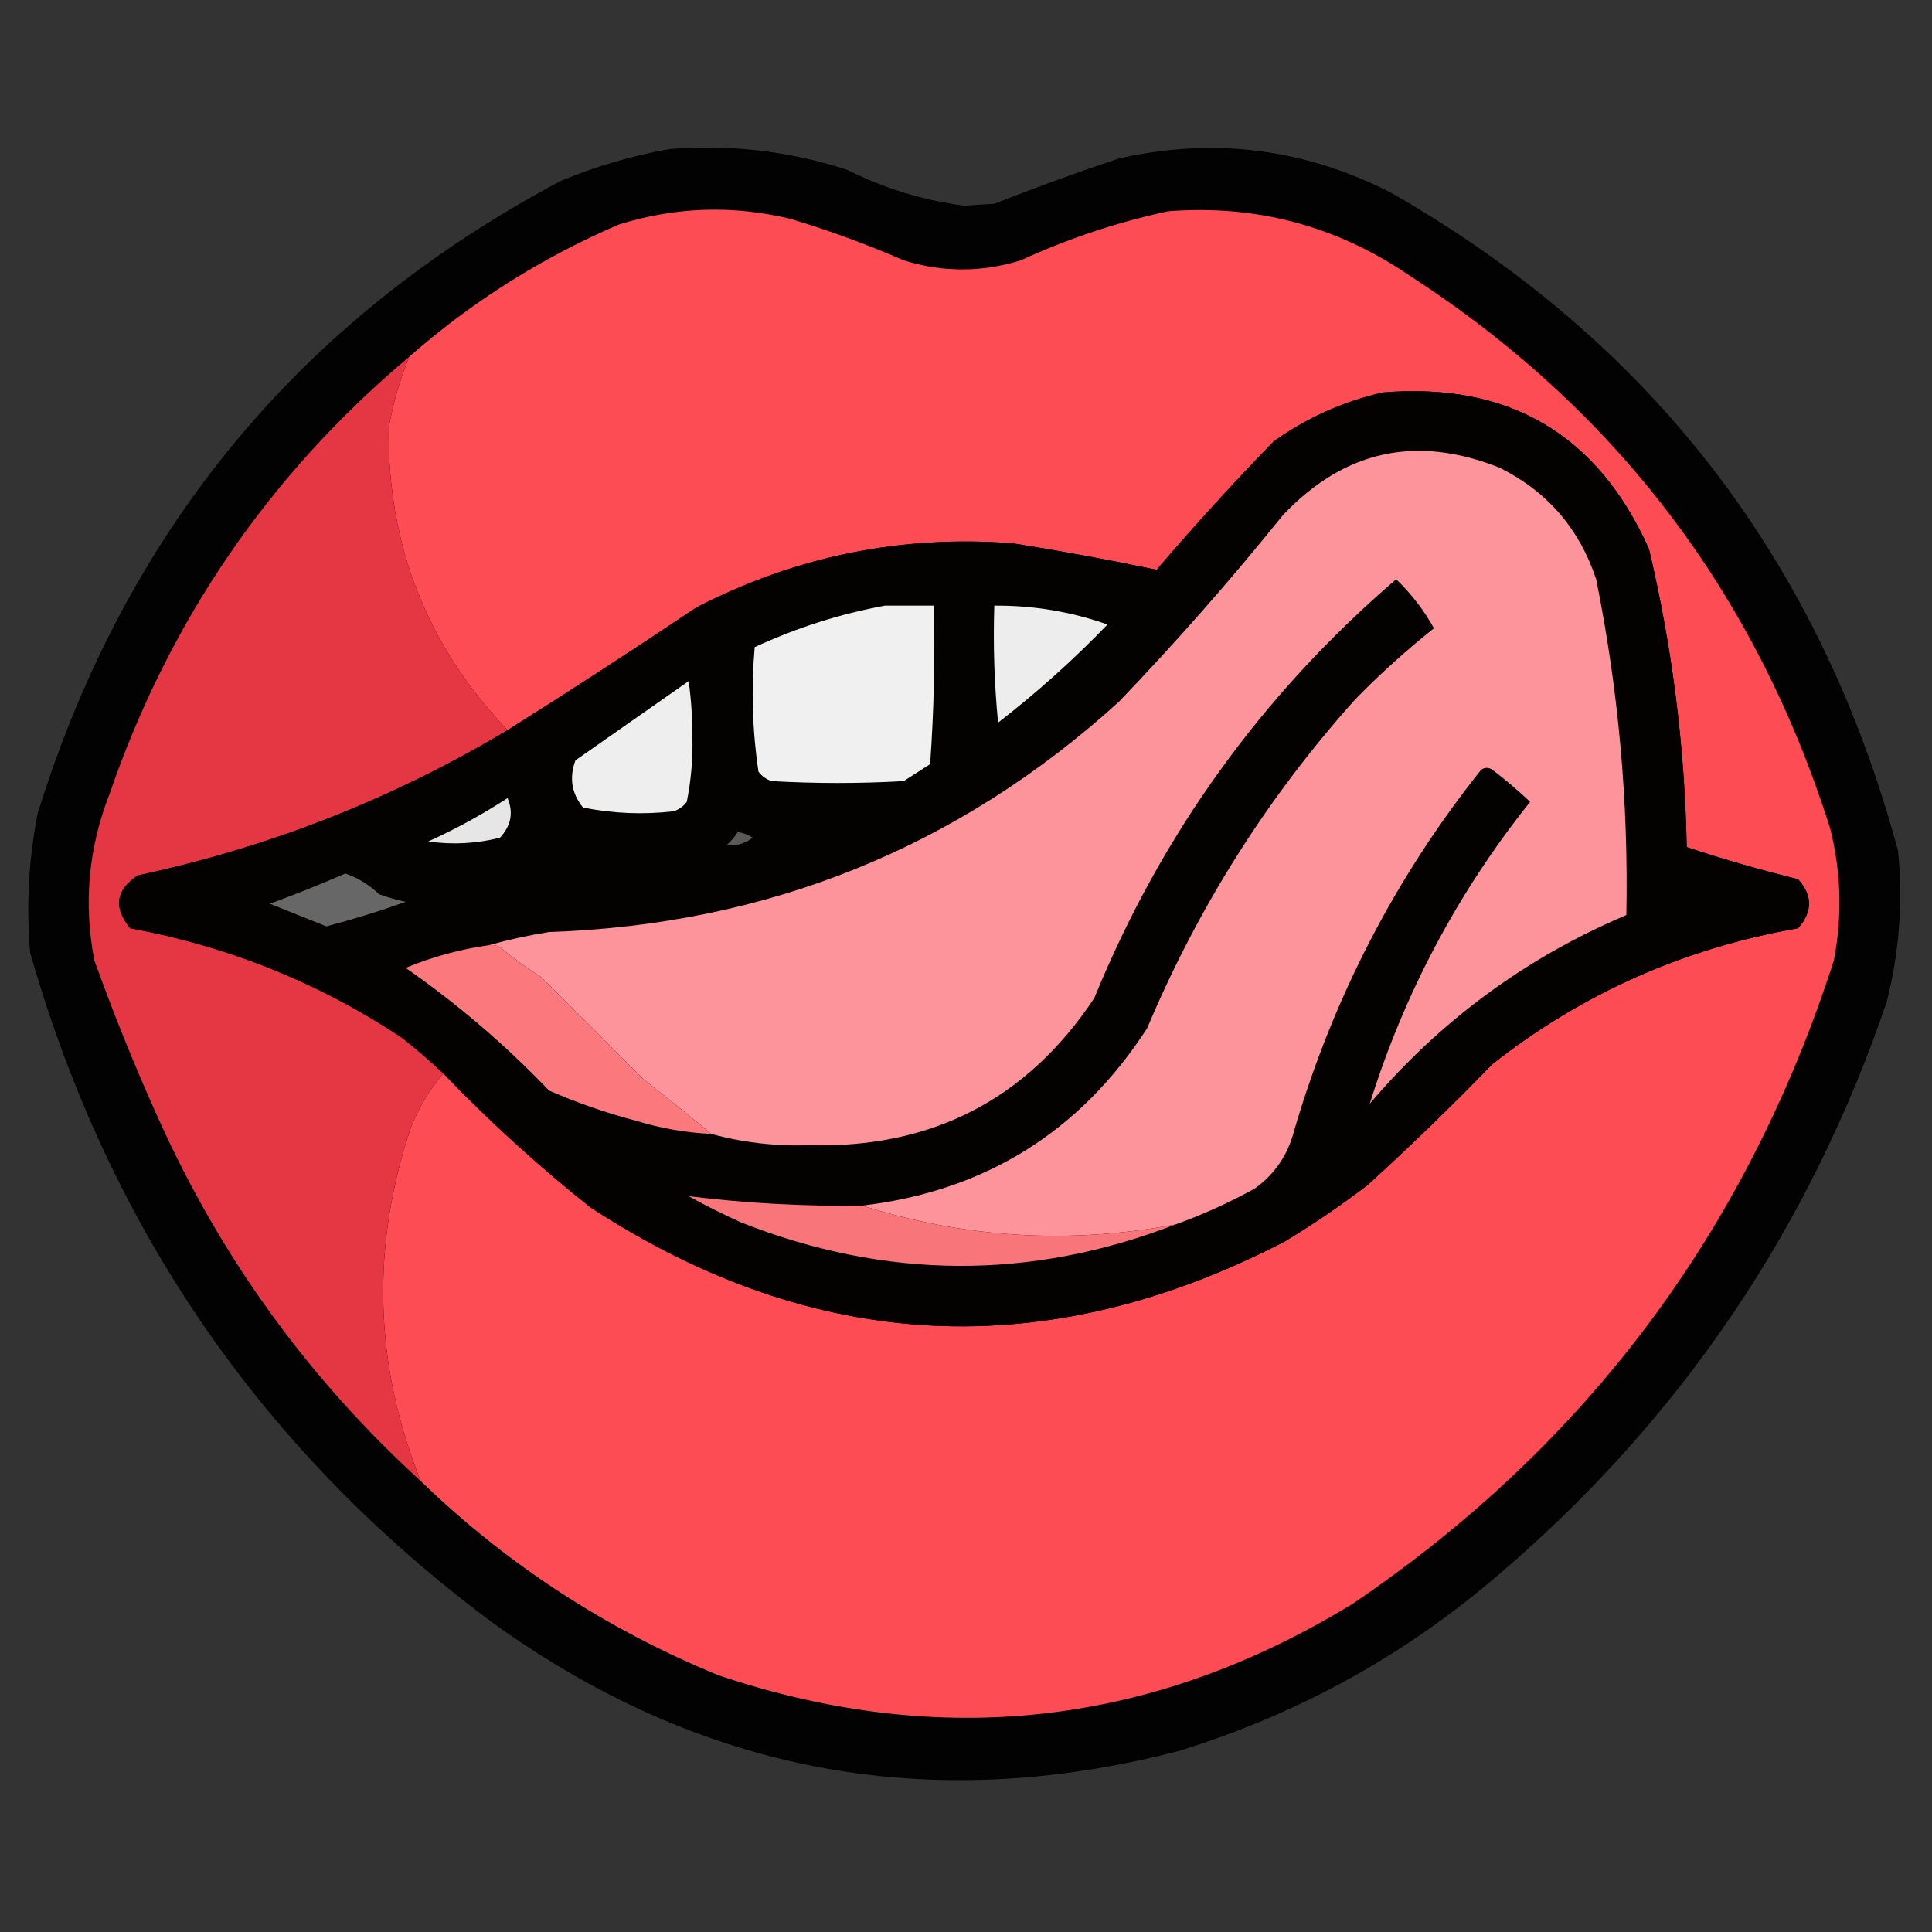
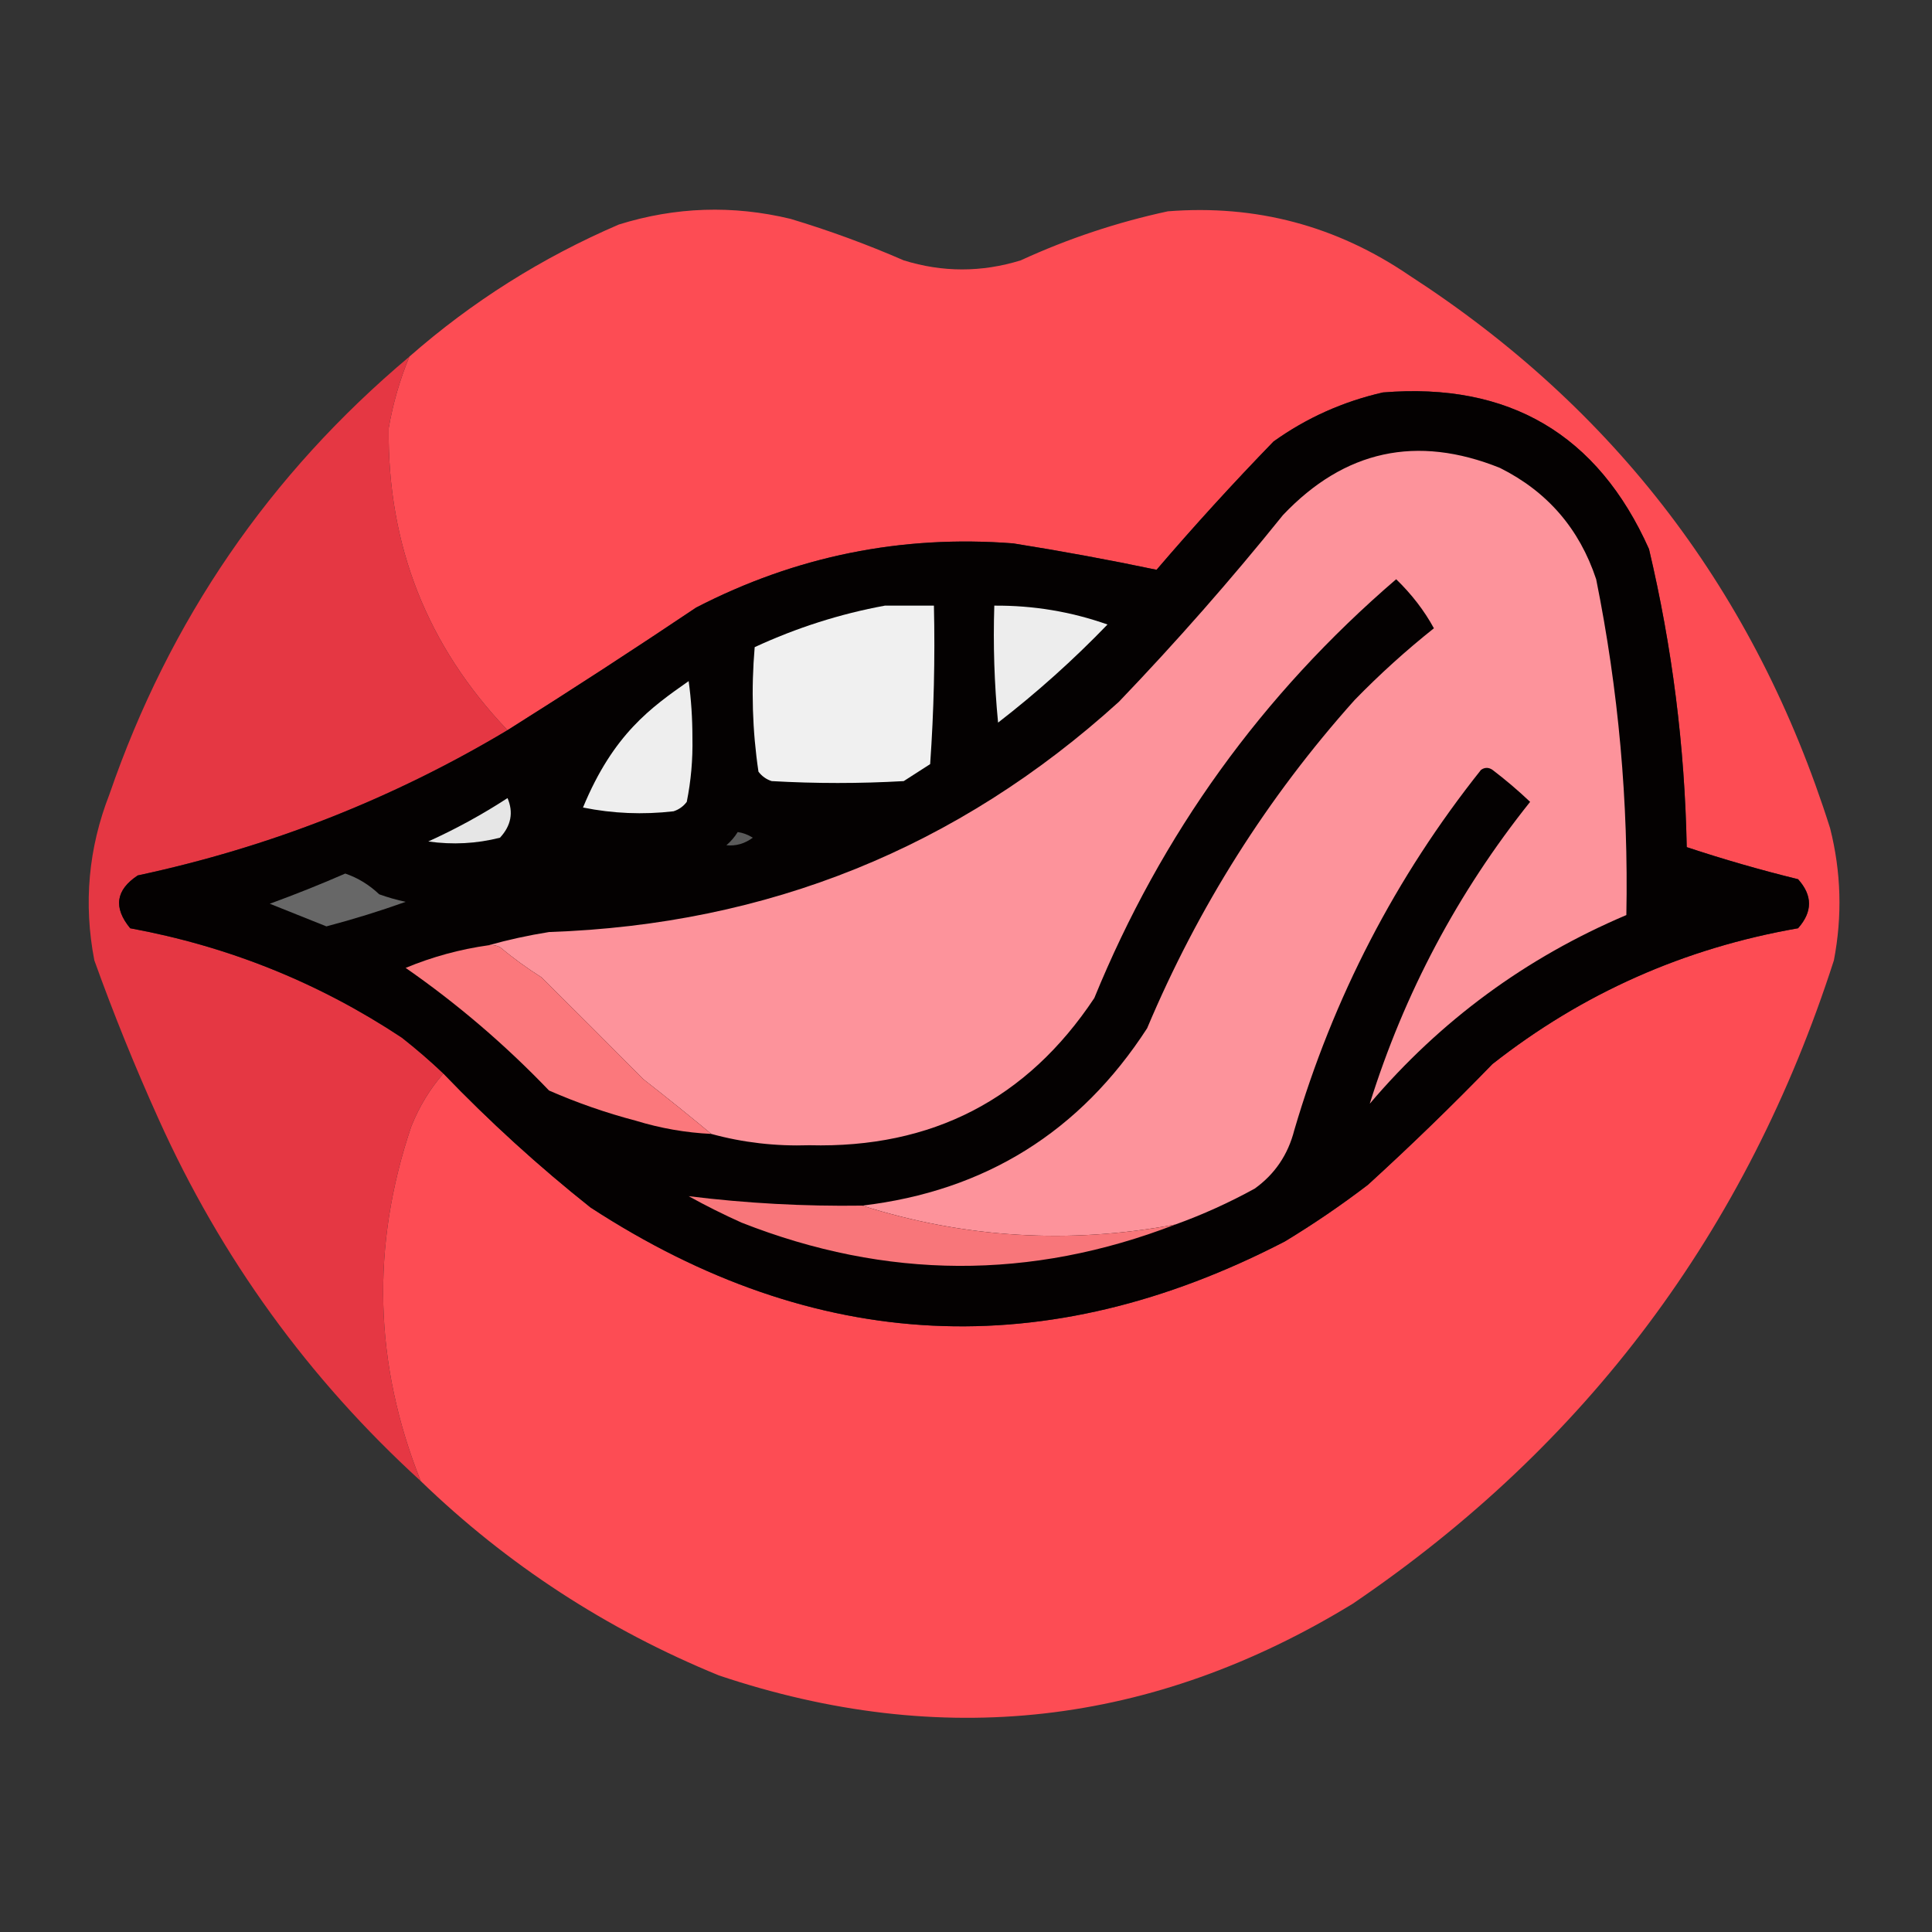
<svg xmlns="http://www.w3.org/2000/svg" version="1.1" width="512px" height="512px" style="shape-rendering:geometricPrecision; text-rendering:geometricPrecision; image-rendering:optimizeQuality; fill-rule:evenodd; clip-rule:evenodd">
  <rect width="100%" height="100%" fill="#333333" stroke="none" />
  <g>
-     <path style="opacity:0.962" fill="#020000" d="M 177.5,39.5 C 193.557,38.218 209.224,40.051 224.5,45C 234.346,49.932 244.679,53.099 255.5,54.5C 258.167,54.333 260.833,54.167 263.5,54C 274.402,49.715 285.402,45.715 296.5,42C 321.613,36.323 345.613,39.323 368.5,51C 437.467,90.373 482.3,148.54 503,225.5C 504.339,239.033 503.339,252.367 500,265.5C 479.578,325.537 445.412,376.037 397.5,417C 372.589,438.514 344.256,454.18 312.5,464C 246.381,481.175 185.715,469.842 130.5,430C 69.732,384.848 28.898,325.681 8,252.5C 6.917,240.053 7.584,227.72 10,215.5C 33.288,140.563 79.454,84.73 148.5,48C 157.977,44.053 167.644,41.219 177.5,39.5 Z" />
-   </g>
+     </g>
  <g>
    <path style="opacity:1" fill="#fd4c54" d="M 111.5,392.5 C 99.112,361.517 98.278,330.184 109,298.5C 111.131,293.206 113.965,288.539 117.5,284.5C 129.732,297.234 142.732,309.068 156.5,320C 215.972,358.74 277.305,361.74 340.5,329C 348.107,324.391 355.441,319.391 362.5,314C 373.804,303.697 384.804,293.03 395.5,282C 419.338,263.255 446.338,251.255 476.5,246C 480.379,241.631 480.379,237.298 476.5,233C 466.526,230.549 456.692,227.716 447,224.5C 446.482,197.79 443.148,171.457 437,145.5C 423.415,115.115 399.915,101.282 366.5,104C 355.916,106.412 346.249,110.745 337.5,117C 326.798,128.034 316.464,139.367 306.5,151C 293.96,148.37 281.293,146.036 268.5,144C 238.889,141.713 210.889,147.38 184.5,161C 167.975,172.093 151.309,182.926 134.5,193.5C 113.183,171.183 102.683,144.517 103,113.5C 104.133,106.937 105.967,100.604 108.5,94.5C 125.081,79.95 143.581,68.284 164,59.5C 179.023,54.816 194.19,54.316 209.5,58C 219.719,61.073 229.719,64.74 239.5,69C 249.787,72.197 260.12,72.197 270.5,69C 283.022,63.239 296.022,58.906 309.5,56C 332.838,54.168 354.171,59.834 373.5,73C 428.123,108.351 465.289,157.184 485,219.5C 487.925,231.08 488.258,242.747 486,254.5C 462.972,326.124 420.472,382.958 358.5,425C 305.453,457.45 249.453,463.783 190.5,444C 160.753,431.811 134.42,414.644 111.5,392.5 Z" />
  </g>
  <g>
    <path style="opacity:1" fill="#e53743" d="M 108.5,94.5 C 105.967,100.604 104.133,106.937 103,113.5C 102.683,144.517 113.183,171.183 134.5,193.5C 104.054,211.71 71.387,224.543 36.5,232C 30.665,235.855 29.998,240.522 34.5,246C 60.551,250.79 84.551,260.456 106.5,275C 110.359,278.032 114.026,281.198 117.5,284.5C 113.965,288.539 111.131,293.206 109,298.5C 98.278,330.184 99.112,361.517 111.5,392.5C 81.744,365.343 58.578,333.343 42,296.5C 35.774,282.717 30.108,268.717 25,254.5C 22.098,239.435 23.431,224.768 29,210.5C 44.868,164.393 71.368,125.726 108.5,94.5 Z" />
  </g>
  <g>
    <path style="opacity:1" fill="#040101" d="M 117.5,284.5 C 114.026,281.198 110.359,278.032 106.5,275C 84.551,260.456 60.551,250.79 34.5,246C 29.998,240.522 30.665,235.855 36.5,232C 71.387,224.543 104.054,211.71 134.5,193.5C 151.309,182.926 167.975,172.093 184.5,161C 210.889,147.38 238.889,141.713 268.5,144C 281.293,146.036 293.96,148.37 306.5,151C 316.464,139.367 326.798,128.034 337.5,117C 346.249,110.745 355.916,106.412 366.5,104C 399.915,101.282 423.415,115.115 437,145.5C 443.148,171.457 446.482,197.79 447,224.5C 456.692,227.716 466.526,230.549 476.5,233C 480.379,237.298 480.379,241.631 476.5,246C 446.338,251.255 419.338,263.255 395.5,282C 384.804,293.03 373.804,303.697 362.5,314C 355.441,319.391 348.107,324.391 340.5,329C 277.305,361.74 215.972,358.74 156.5,320C 142.732,309.068 129.732,297.234 117.5,284.5 Z" />
  </g>
  <g>
    <path style="opacity:1" fill="#fd939b" d="M 311.5,324.5 C 283.359,329.775 255.693,328.108 228.5,319.5C 261.048,315.645 286.214,299.978 304,272.5C 317.561,240.316 335.894,211.316 359,185.5C 365.622,178.699 372.622,172.366 380,166.5C 377.453,161.826 374.119,157.493 370,153.5C 334.428,184.073 307.762,221.073 290,264.5C 272.167,291.335 247,304.335 214.5,303.5C 205.541,303.796 196.875,302.796 188.5,300.5C 183.014,295.933 177.014,291.1 170.5,286C 161.483,276.914 152.483,267.914 143.5,259C 139.656,256.578 135.99,253.911 132.5,251C 131.552,250.517 130.552,250.351 129.5,250.5C 134.638,249.053 139.971,247.886 145.5,247C 203.536,245.005 253.869,224.672 296.5,186C 311.745,170.093 326.245,153.593 340,136.5C 356.295,119.302 375.461,115.136 397.5,124C 410.064,130.279 418.564,140.113 423,153.5C 428.92,182.875 431.587,212.542 431,242.5C 404.373,253.796 381.706,270.463 363,292.5C 372.155,263.19 386.322,236.523 405.5,212.5C 402.314,209.479 398.98,206.646 395.5,204C 394.5,203.333 393.5,203.333 392.5,204C 369.848,232.465 353.348,264.298 343,299.5C 341.341,306.006 337.841,311.173 332.5,315C 325.716,318.727 318.716,321.894 311.5,324.5 Z" />
  </g>
  <g>
    <path style="opacity:1" fill="#f0f0f0" d="M 234.5,160.5 C 238.833,160.5 243.167,160.5 247.5,160.5C 247.816,174.549 247.483,188.549 246.5,202.5C 244.167,204 241.833,205.5 239.5,207C 227.833,207.667 216.167,207.667 204.5,207C 203.069,206.535 201.903,205.701 201,204.5C 199.38,193.598 199.046,182.598 200,171.5C 211.132,166.349 222.632,162.682 234.5,160.5 Z" />
  </g>
  <g>
    <path style="opacity:1" fill="#ededed" d="M 263.5,160.5 C 273.832,160.424 283.832,162.09 293.5,165.5C 284.455,174.879 274.789,183.546 264.5,191.5C 263.501,181.188 263.168,170.855 263.5,160.5 Z" />
  </g>
  <g>
-     <path style="opacity:1" fill="#eeeeee" d="M 182.5,180.5 C 183.166,185.322 183.499,190.322 183.5,195.5C 183.621,201.273 183.121,206.939 182,212.5C 181.097,213.701 179.931,214.535 178.5,215C 170.395,215.934 162.395,215.601 154.5,214C 151.472,210.277 150.806,206.111 152.5,201.5C 162.566,194.478 172.566,187.478 182.5,180.5 Z" />
+     <path style="opacity:1" fill="#eeeeee" d="M 182.5,180.5 C 183.166,185.322 183.499,190.322 183.5,195.5C 183.621,201.273 183.121,206.939 182,212.5C 181.097,213.701 179.931,214.535 178.5,215C 170.395,215.934 162.395,215.601 154.5,214C 162.566,194.478 172.566,187.478 182.5,180.5 Z" />
  </g>
  <g>
    <path style="opacity:1" fill="#e6e6e6" d="M 134.5,211.5 C 136.118,215.311 135.451,218.811 132.5,222C 126.277,223.581 119.944,223.915 113.5,223C 120.883,219.646 127.883,215.813 134.5,211.5 Z" />
  </g>
  <g>
    <path style="opacity:1" fill="#5a5a5a" d="M 195.5,220.5 C 196.922,220.709 198.255,221.209 199.5,222C 197.35,223.59 195.017,224.257 192.5,224C 193.71,222.961 194.71,221.794 195.5,220.5 Z" />
  </g>
  <g>
    <path style="opacity:1" fill="#676767" d="M 91.5,231.5 C 94.833,232.641 97.833,234.474 100.5,237C 102.788,237.822 105.122,238.489 107.5,239C 100.646,241.45 93.646,243.617 86.5,245.5C 81.496,243.499 76.496,241.499 71.5,239.5C 78.336,237.005 85.003,234.338 91.5,231.5 Z" />
  </g>
  <g>
    <path style="opacity:1" fill="#fb787c" d="M 129.5,250.5 C 130.552,250.351 131.552,250.517 132.5,251C 135.99,253.911 139.656,256.578 143.5,259C 152.483,267.914 161.483,276.914 170.5,286C 177.014,291.1 183.014,295.933 188.5,300.5C 181.698,300.173 175.031,299.006 168.5,297C 160.635,294.934 152.968,292.267 145.5,289C 133.863,276.856 121.197,266.022 107.5,256.5C 114.569,253.566 121.902,251.566 129.5,250.5 Z" />
  </g>
  <g>
    <path style="opacity:1" fill="#f8767a" d="M 228.5,319.5 C 255.693,328.108 283.359,329.775 311.5,324.5C 273.23,339.293 234.896,339.126 196.5,324C 191.711,321.852 187.044,319.519 182.5,317C 197.728,318.885 213.061,319.718 228.5,319.5 Z" />
  </g>
</svg>